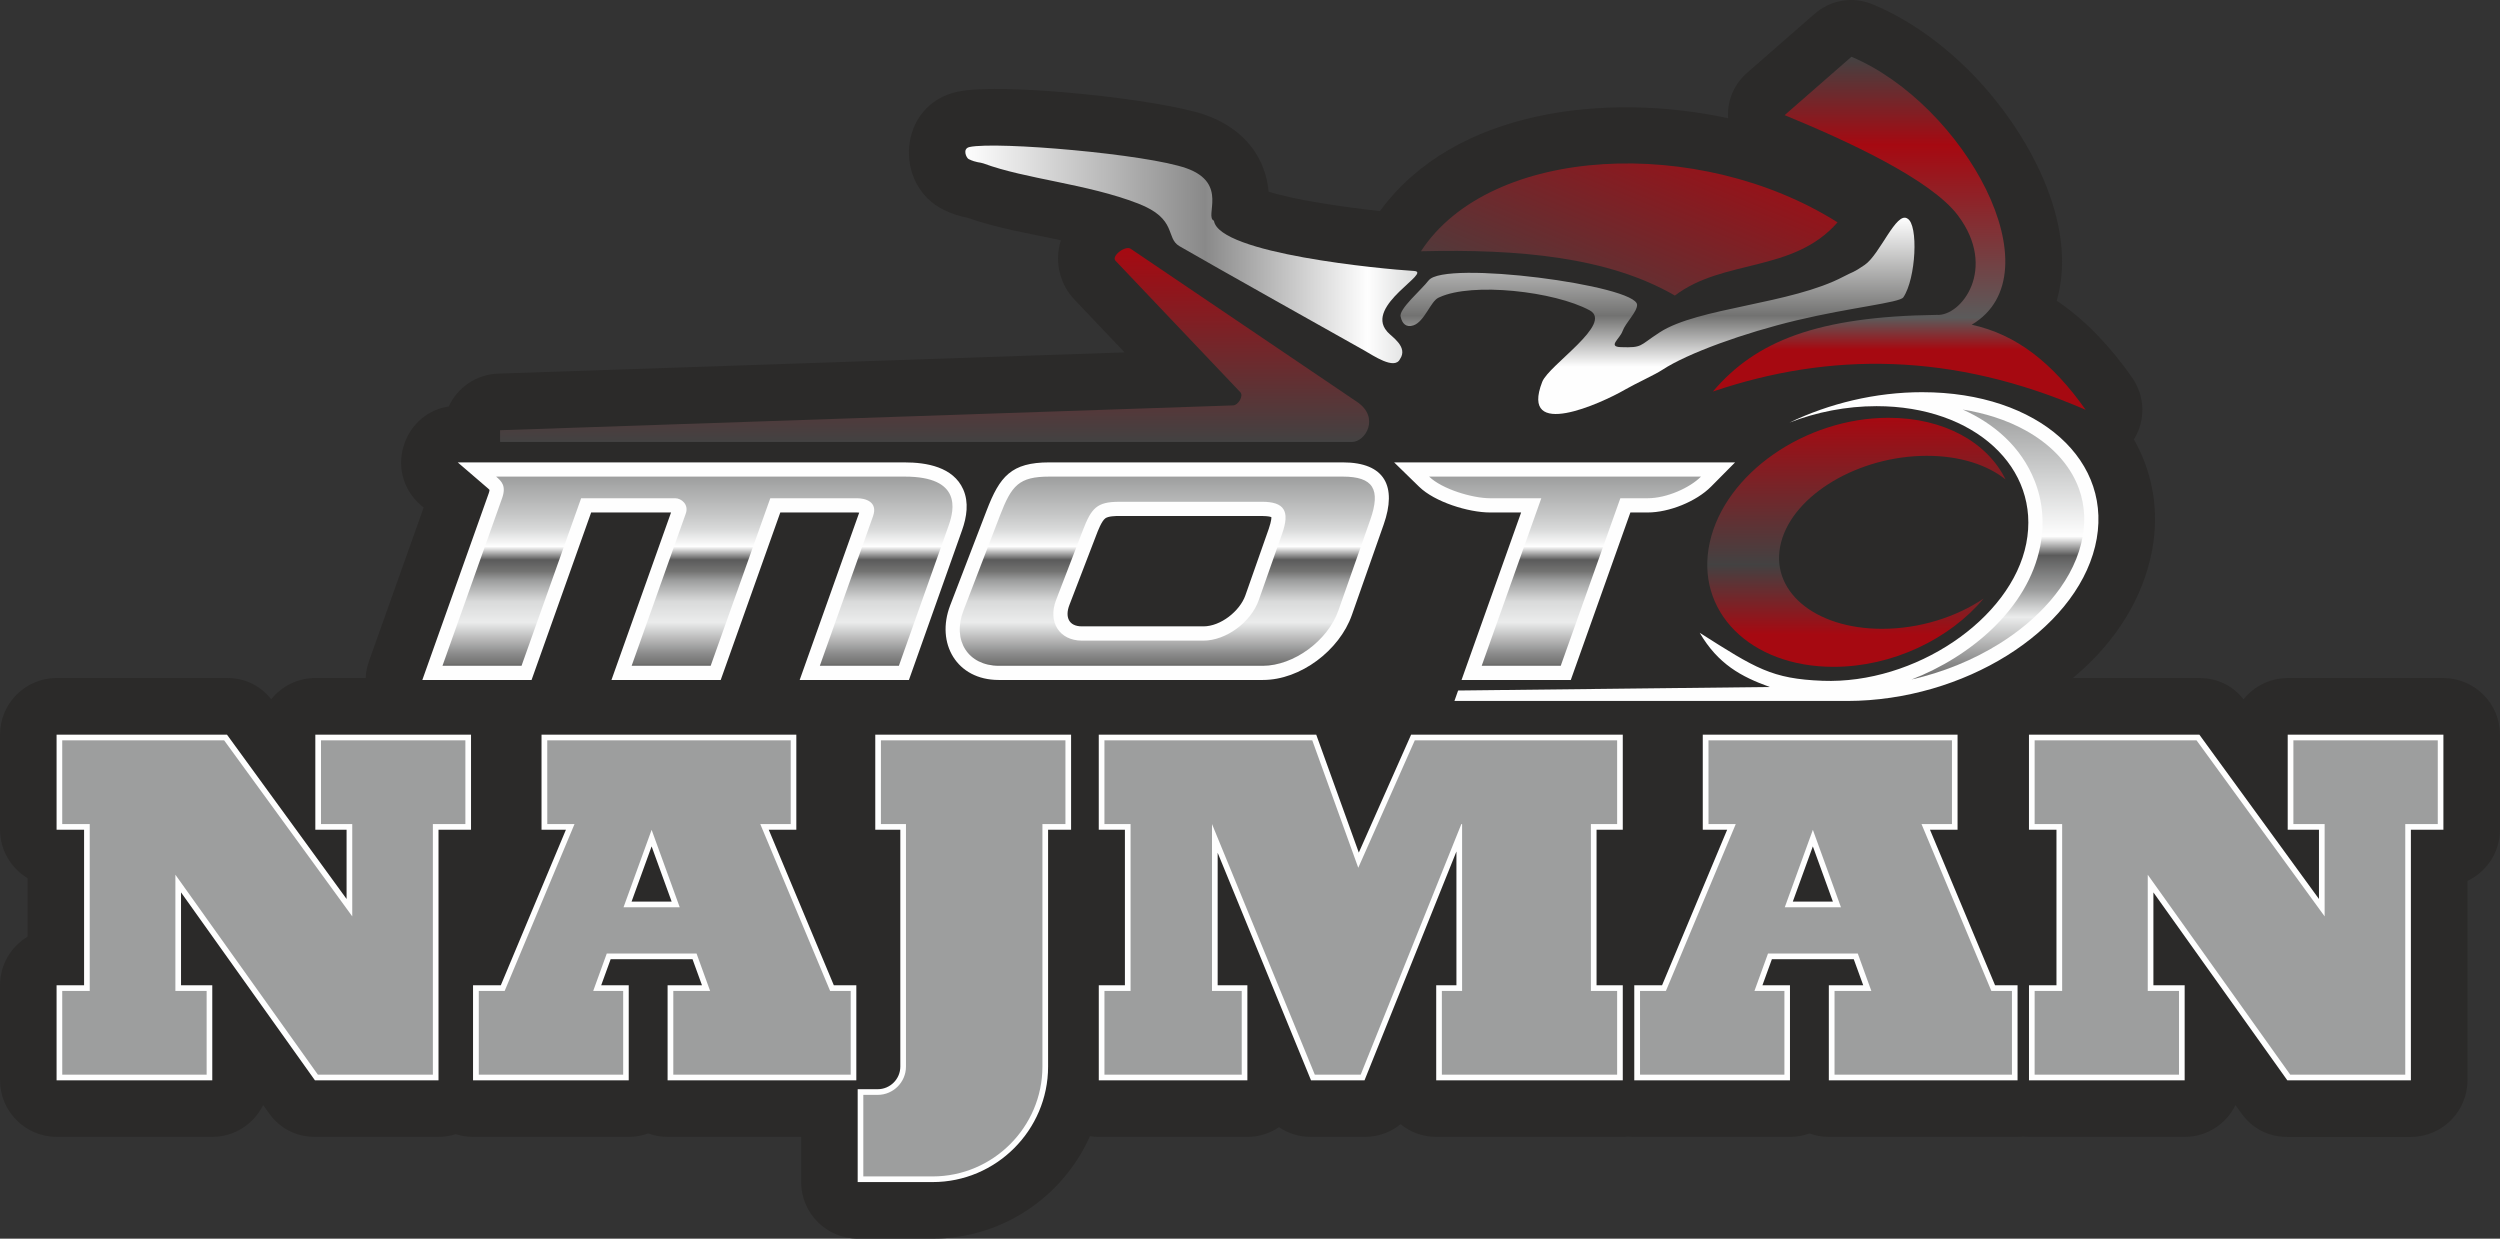
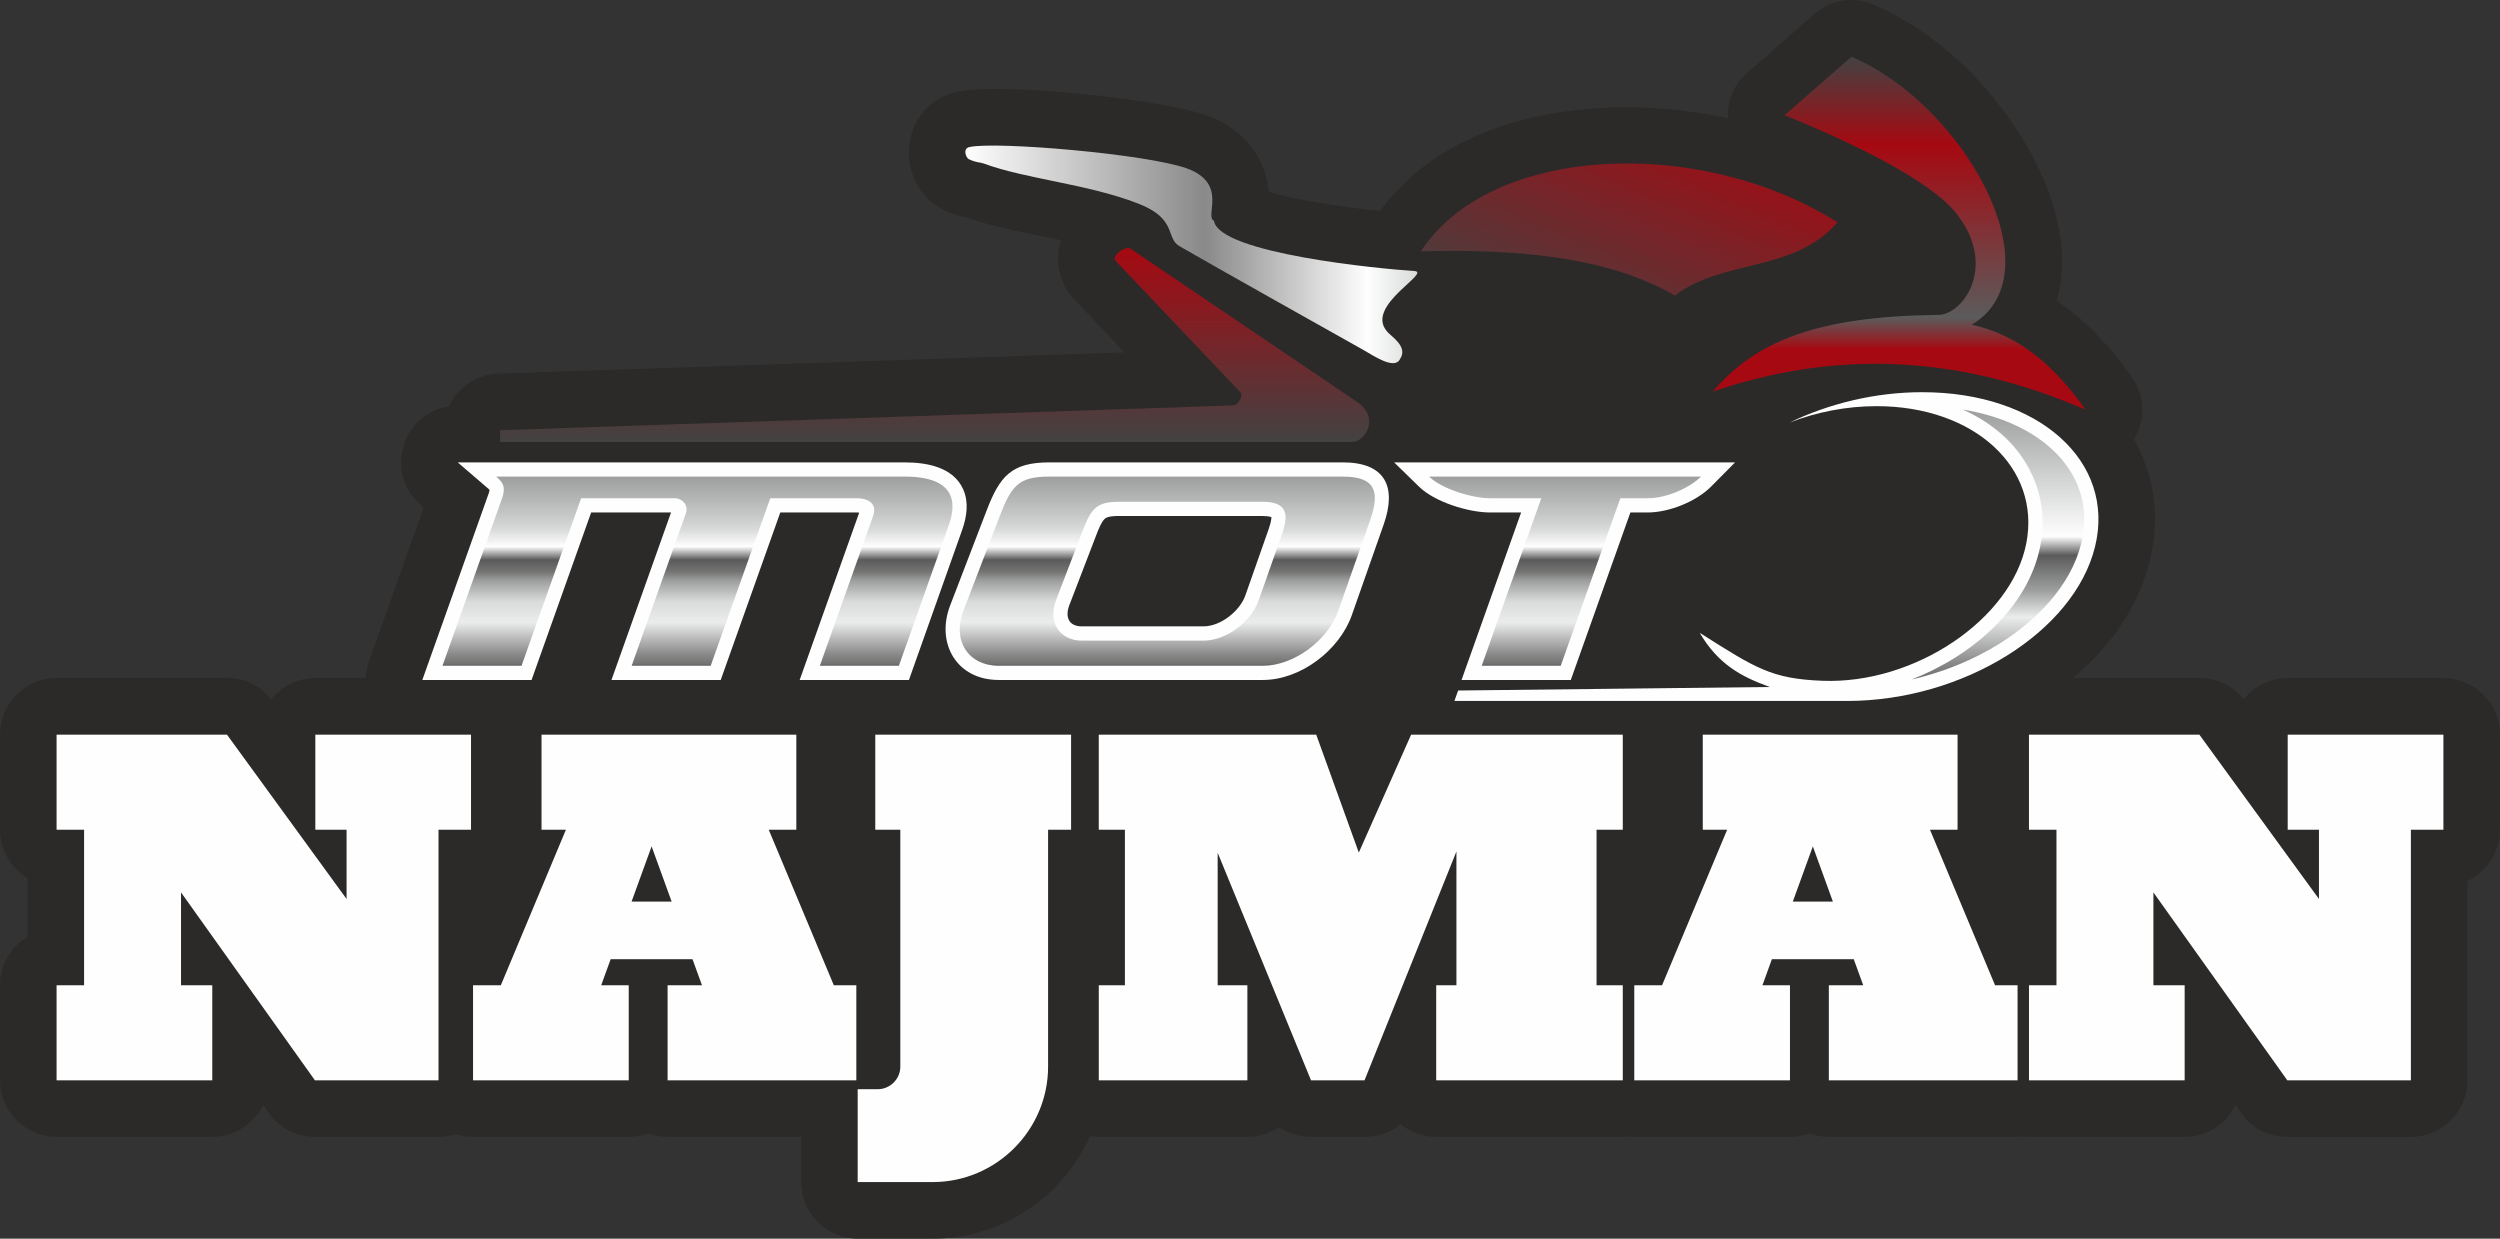
<svg xmlns="http://www.w3.org/2000/svg" xmlns:ns1="http://sodipodi.sourceforge.net/DTD/sodipodi-0.dtd" xmlns:ns2="http://www.inkscape.org/namespaces/inkscape" ns1:docname="SVG NAJMAN.svg" ns2:version="1.0 (4035a4fb49, 2020-05-01)" version="1.1" ns2:label="Pozadí" id="svg2" height="77.576" width="156.573">
  <rect width="100%" height="100%" fill="#333333" stroke="none" />
  <defs id="defs3">
    <linearGradient x1="0" y1="0" x2="1" y2="0" gradientUnits="userSpaceOnUse" gradientTransform="matrix(0,-9.837,25.753,0,352.723,406.592)" spreadMethod="pad" id="linearGradient4076">
      <stop style="stop-opacity:1;stop-color:#fefefe" offset="0" id="stop4078" />
      <stop style="stop-opacity:1;stop-color:#727271" offset="0.5" id="stop4080" />
      <stop style="stop-opacity:1;stop-color:#727271" offset="0.5" id="stop4082" />
      <stop style="stop-opacity:1;stop-color:#fefefe" offset="0.76" id="stop4084" />
      <stop style="stop-opacity:1;stop-color:#fefefe" offset="1" id="stop4086" />
    </linearGradient>
    <linearGradient x1="0" y1="0" x2="1" y2="0" gradientUnits="userSpaceOnUse" gradientTransform="matrix(22.647,0,0,10.902,330.915,399.302)" spreadMethod="pad" id="linearGradient4052">
      <stop style="stop-opacity:1;stop-color:#fefefe" offset="0" id="stop4054" />
      <stop style="stop-opacity:1;stop-color:#898989" offset="0.53" id="stop4056" />
      <stop style="stop-opacity:1;stop-color:#898989" offset="0.53" id="stop4058" />
      <stop style="stop-opacity:1;stop-color:#fefefe" offset="0.89" id="stop4060" />
      <stop style="stop-opacity:1;stop-color:#d9dada" offset="1" id="stop4062" />
    </linearGradient>
    <linearGradient x1="0" y1="0" x2="1" y2="0" gradientUnits="userSpaceOnUse" gradientTransform="matrix(0,-9.715,43.545,0,307.606,405.069)" spreadMethod="pad" id="linearGradient4034">
      <stop style="stop-opacity:1;stop-color:#a60911" offset="0" id="stop4036" />
      <stop style="stop-opacity:1;stop-color:#434242" offset="1" id="stop4038" />
    </linearGradient>
    <linearGradient x1="0.14" y1="0" x2="0.86" y2="0" gradientUnits="userSpaceOnUse" gradientTransform="matrix(-7.721,-18.53,22.419,-9.341,356.832,419.934)" spreadMethod="pad" id="linearGradient4016">
      <stop style="stop-opacity:1;stop-color:#a60911" offset="0" id="stop4018" />
      <stop style="stop-opacity:1;stop-color:#434242" offset="1" id="stop4020" />
    </linearGradient>
    <linearGradient x1="0" y1="0" x2="1" y2="0" gradientUnits="userSpaceOnUse" gradientTransform="matrix(0,-17.69,18.676,0,368.372,414.654)" spreadMethod="pad" id="linearGradient3990">
      <stop style="stop-opacity:1;stop-color:#434242" offset="0" id="stop3992" />
      <stop style="stop-opacity:1;stop-color:#a60911" offset="0.25" id="stop3994" />
      <stop style="stop-opacity:1;stop-color:#5b5b5b" offset="0.74" id="stop3996" />
      <stop style="stop-opacity:1;stop-color:#5b5b5b" offset="0.74" id="stop3998" />
      <stop style="stop-opacity:1;stop-color:#a60911" offset="0.83" id="stop4000" />
      <stop style="stop-opacity:1;stop-color:#a60911" offset="1" id="stop4002" />
    </linearGradient>
    <linearGradient x1="0" y1="0" x2="1" y2="0" gradientUnits="userSpaceOnUse" gradientTransform="matrix(0,-13.525,8.652,0,378.326,396.979)" spreadMethod="pad" id="linearGradient3954">
      <stop style="stop-opacity:1;stop-color:#9d9e9e" offset="0" id="stop3956" />
      <stop style="stop-opacity:1;stop-color:#d9dada" offset="0.29" id="stop3958" />
      <stop style="stop-opacity:1;stop-color:#d9dada" offset="0.29" id="stop3960" />
      <stop style="stop-opacity:1;stop-color:#fefefe" offset="0.47" id="stop3962" />
      <stop style="stop-opacity:1;stop-color:#5b5b5b" offset="0.54" id="stop3964" />
      <stop style="stop-opacity:1;stop-color:#9d9e9e" offset="0.67" id="stop3966" />
      <stop style="stop-opacity:1;stop-color:#ebecec" offset="0.77" id="stop3968" />
      <stop style="stop-opacity:1;stop-color:#898989" offset="0.94" id="stop3970" />
      <stop style="stop-opacity:1;stop-color:#898989" offset="0.94" id="stop3972" />
      <stop style="stop-opacity:1;stop-color:#727271" offset="0.99" id="stop3974" />
      <stop style="stop-opacity:1;stop-color:#5b5b5b" offset="1" id="stop3976" />
    </linearGradient>
    <linearGradient x1="0" y1="0" x2="1" y2="0" gradientUnits="userSpaceOnUse" gradientTransform="matrix(0,-12.478,14.947,0,368.089,396.565)" spreadMethod="pad" id="linearGradient3928">
      <stop style="stop-opacity:1;stop-color:#a60911" offset="0" id="stop3930" />
      <stop style="stop-opacity:1;stop-color:#434242" offset="0.59" id="stop3932" />
      <stop style="stop-opacity:1;stop-color:#434242" offset="0.59" id="stop3934" />
      <stop style="stop-opacity:1;stop-color:#a60911" offset="0.87" id="stop3936" />
      <stop style="stop-opacity:1;stop-color:#a60911" offset="1" id="stop3938" />
    </linearGradient>
    <linearGradient x1="0" y1="0" x2="1" y2="0" gradientUnits="userSpaceOnUse" gradientTransform="matrix(0,-9.477,63.054,0,304.721,393.618)" spreadMethod="pad" id="linearGradient3888">
      <stop style="stop-opacity:1;stop-color:#9d9e9e" offset="0" id="stop3890" />
      <stop style="stop-opacity:1;stop-color:#c5c6c6" offset="0.2" id="stop3892" />
      <stop style="stop-opacity:1;stop-color:#c5c6c6" offset="0.2" id="stop3894" />
      <stop style="stop-opacity:1;stop-color:#d9dada" offset="0.28" id="stop3896" />
      <stop style="stop-opacity:1;stop-color:#fefefe" offset="0.37" id="stop3898" />
      <stop style="stop-opacity:1;stop-color:#5b5b5b" offset="0.44" id="stop3900" />
      <stop style="stop-opacity:1;stop-color:#727271" offset="0.5" id="stop3902" />
      <stop style="stop-opacity:1;stop-color:#9d9e9e" offset="0.55" id="stop3904" />
      <stop style="stop-opacity:1;stop-color:#d9dada" offset="0.66" id="stop3906" />
      <stop style="stop-opacity:1;stop-color:#ebecec" offset="0.77" id="stop3908" />
      <stop style="stop-opacity:1;stop-color:#898989" offset="0.94" id="stop3910" />
      <stop style="stop-opacity:1;stop-color:#727271" offset="0.99" id="stop3912" />
      <stop style="stop-opacity:1;stop-color:#5b5b5b" offset="1" id="stop3914" />
    </linearGradient>
    <linearGradient x1="0" y1="0" x2="1" y2="0" gradientUnits="userSpaceOnUse" gradientTransform="matrix(0,-9.837,25.753,0,147.523,408.392)" spreadMethod="pad" id="linearGradient3856">
      <stop style="stop-opacity:1;stop-color:#fefefe" offset="0" id="stop3858" />
      <stop style="stop-opacity:1;stop-color:#727271" offset="0.5" id="stop3860" />
      <stop style="stop-opacity:1;stop-color:#727271" offset="0.5" id="stop3862" />
      <stop style="stop-opacity:1;stop-color:#fefefe" offset="0.76" id="stop3864" />
      <stop style="stop-opacity:1;stop-color:#fefefe" offset="1" id="stop3866" />
    </linearGradient>
    <linearGradient x1="0" y1="0" x2="1" y2="0" gradientUnits="userSpaceOnUse" gradientTransform="matrix(22.647,0,0,10.902,125.715,401.102)" spreadMethod="pad" id="linearGradient3832">
      <stop style="stop-opacity:1;stop-color:#fefefe" offset="0" id="stop3834" />
      <stop style="stop-opacity:1;stop-color:#898989" offset="0.53" id="stop3836" />
      <stop style="stop-opacity:1;stop-color:#898989" offset="0.53" id="stop3838" />
      <stop style="stop-opacity:1;stop-color:#fefefe" offset="0.89" id="stop3840" />
      <stop style="stop-opacity:1;stop-color:#d9dada" offset="1" id="stop3842" />
    </linearGradient>
    <linearGradient x1="0" y1="0" x2="1" y2="0" gradientUnits="userSpaceOnUse" gradientTransform="matrix(0,-9.715,43.545,0,102.406,406.869)" spreadMethod="pad" id="linearGradient3814">
      <stop style="stop-opacity:1;stop-color:#a60911" offset="0" id="stop3816" />
      <stop style="stop-opacity:1;stop-color:#434242" offset="1" id="stop3818" />
    </linearGradient>
    <linearGradient x1="0.14" y1="0" x2="0.86" y2="0" gradientUnits="userSpaceOnUse" gradientTransform="matrix(-7.721,-18.53,22.419,-9.341,151.632,421.734)" spreadMethod="pad" id="linearGradient3796">
      <stop style="stop-opacity:1;stop-color:#a60911" offset="0" id="stop3798" />
      <stop style="stop-opacity:1;stop-color:#434242" offset="1" id="stop3800" />
    </linearGradient>
    <linearGradient x1="0" y1="0" x2="1" y2="0" gradientUnits="userSpaceOnUse" gradientTransform="matrix(0,-17.69,18.676,0,163.172,416.454)" spreadMethod="pad" id="linearGradient3770">
      <stop style="stop-opacity:1;stop-color:#434242" offset="0" id="stop3772" />
      <stop style="stop-opacity:1;stop-color:#a60911" offset="0.25" id="stop3774" />
      <stop style="stop-opacity:1;stop-color:#5b5b5b" offset="0.74" id="stop3776" />
      <stop style="stop-opacity:1;stop-color:#5b5b5b" offset="0.74" id="stop3778" />
      <stop style="stop-opacity:1;stop-color:#a60911" offset="0.83" id="stop3780" />
      <stop style="stop-opacity:1;stop-color:#a60911" offset="1" id="stop3782" />
    </linearGradient>
    <linearGradient x1="0" y1="0" x2="1" y2="0" gradientUnits="userSpaceOnUse" gradientTransform="matrix(0,-13.525,8.652,0,173.126,398.779)" spreadMethod="pad" id="linearGradient3734">
      <stop style="stop-opacity:1;stop-color:#9d9e9e" offset="0" id="stop3736" />
      <stop style="stop-opacity:1;stop-color:#d9dada" offset="0.29" id="stop3738" />
      <stop style="stop-opacity:1;stop-color:#d9dada" offset="0.29" id="stop3740" />
      <stop style="stop-opacity:1;stop-color:#fefefe" offset="0.47" id="stop3742" />
      <stop style="stop-opacity:1;stop-color:#5b5b5b" offset="0.54" id="stop3744" />
      <stop style="stop-opacity:1;stop-color:#9d9e9e" offset="0.67" id="stop3746" />
      <stop style="stop-opacity:1;stop-color:#ebecec" offset="0.77" id="stop3748" />
      <stop style="stop-opacity:1;stop-color:#898989" offset="0.94" id="stop3750" />
      <stop style="stop-opacity:1;stop-color:#898989" offset="0.94" id="stop3752" />
      <stop style="stop-opacity:1;stop-color:#727271" offset="0.99" id="stop3754" />
      <stop style="stop-opacity:1;stop-color:#5b5b5b" offset="1" id="stop3756" />
    </linearGradient>
    <linearGradient x1="0" y1="0" x2="1" y2="0" gradientUnits="userSpaceOnUse" gradientTransform="matrix(0,-12.478,14.947,0,162.889,398.365)" spreadMethod="pad" id="linearGradient3708">
      <stop style="stop-opacity:1;stop-color:#a60911" offset="0" id="stop3710" />
      <stop style="stop-opacity:1;stop-color:#434242" offset="0.59" id="stop3712" />
      <stop style="stop-opacity:1;stop-color:#434242" offset="0.59" id="stop3714" />
      <stop style="stop-opacity:1;stop-color:#a60911" offset="0.87" id="stop3716" />
      <stop style="stop-opacity:1;stop-color:#a60911" offset="1" id="stop3718" />
    </linearGradient>
    <linearGradient x1="0" y1="0" x2="1" y2="0" gradientUnits="userSpaceOnUse" gradientTransform="matrix(0,-9.477,63.054,0,99.52,395.418)" spreadMethod="pad" id="linearGradient3668">
      <stop style="stop-opacity:1;stop-color:#9d9e9e" offset="0" id="stop3670" />
      <stop style="stop-opacity:1;stop-color:#c5c6c6" offset="0.2" id="stop3672" />
      <stop style="stop-opacity:1;stop-color:#c5c6c6" offset="0.2" id="stop3674" />
      <stop style="stop-opacity:1;stop-color:#d9dada" offset="0.28" id="stop3676" />
      <stop style="stop-opacity:1;stop-color:#fefefe" offset="0.37" id="stop3678" />
      <stop style="stop-opacity:1;stop-color:#5b5b5b" offset="0.44" id="stop3680" />
      <stop style="stop-opacity:1;stop-color:#727271" offset="0.5" id="stop3682" />
      <stop style="stop-opacity:1;stop-color:#9d9e9e" offset="0.55" id="stop3684" />
      <stop style="stop-opacity:1;stop-color:#d9dada" offset="0.66" id="stop3686" />
      <stop style="stop-opacity:1;stop-color:#ebecec" offset="0.77" id="stop3688" />
      <stop style="stop-opacity:1;stop-color:#898989" offset="0.94" id="stop3690" />
      <stop style="stop-opacity:1;stop-color:#727271" offset="0.99" id="stop3692" />
      <stop style="stop-opacity:1;stop-color:#5b5b5b" offset="1" id="stop3694" />
    </linearGradient>
    <linearGradient x1="0" y1="0" x2="1" y2="0" gradientUnits="userSpaceOnUse" gradientTransform="matrix(0,-9.837,25.753,0,365.923,565.591)" spreadMethod="pad" id="linearGradient3636">
      <stop style="stop-opacity:1;stop-color:#fefefe" offset="0" id="stop3638" />
      <stop style="stop-opacity:1;stop-color:#727271" offset="0.5" id="stop3640" />
      <stop style="stop-opacity:1;stop-color:#727271" offset="0.5" id="stop3642" />
      <stop style="stop-opacity:1;stop-color:#fefefe" offset="0.76" id="stop3644" />
      <stop style="stop-opacity:1;stop-color:#fefefe" offset="1" id="stop3646" />
    </linearGradient>
    <linearGradient x1="0" y1="0" x2="1" y2="0" gradientUnits="userSpaceOnUse" gradientTransform="matrix(22.647,0,0,10.902,344.115,558.301)" spreadMethod="pad" id="linearGradient3612">
      <stop style="stop-opacity:1;stop-color:#fefefe" offset="0" id="stop3614" />
      <stop style="stop-opacity:1;stop-color:#898989" offset="0.53" id="stop3616" />
      <stop style="stop-opacity:1;stop-color:#898989" offset="0.53" id="stop3618" />
      <stop style="stop-opacity:1;stop-color:#fefefe" offset="0.89" id="stop3620" />
      <stop style="stop-opacity:1;stop-color:#d9dada" offset="1" id="stop3622" />
    </linearGradient>
    <linearGradient x1="0" y1="0" x2="1" y2="0" gradientUnits="userSpaceOnUse" gradientTransform="matrix(0,-9.716,43.545,0,320.806,564.069)" spreadMethod="pad" id="linearGradient3594">
      <stop style="stop-opacity:1;stop-color:#a60911" offset="0" id="stop3596" />
      <stop style="stop-opacity:1;stop-color:#434242" offset="1" id="stop3598" />
    </linearGradient>
    <linearGradient x1="0.14" y1="0" x2="0.86" y2="0" gradientUnits="userSpaceOnUse" gradientTransform="matrix(-7.721,-18.53,22.418,-9.341,370.032,578.934)" spreadMethod="pad" id="linearGradient3576">
      <stop style="stop-opacity:1;stop-color:#a60911" offset="0" id="stop3578" />
      <stop style="stop-opacity:1;stop-color:#434242" offset="1" id="stop3580" />
    </linearGradient>
    <linearGradient x1="0" y1="0" x2="1" y2="0" gradientUnits="userSpaceOnUse" gradientTransform="matrix(0,-17.69,18.676,0,381.572,573.653)" spreadMethod="pad" id="linearGradient3550">
      <stop style="stop-opacity:1;stop-color:#434242" offset="0" id="stop3552" />
      <stop style="stop-opacity:1;stop-color:#a60911" offset="0.25" id="stop3554" />
      <stop style="stop-opacity:1;stop-color:#5b5b5b" offset="0.74" id="stop3556" />
      <stop style="stop-opacity:1;stop-color:#5b5b5b" offset="0.74" id="stop3558" />
      <stop style="stop-opacity:1;stop-color:#a60911" offset="0.83" id="stop3560" />
      <stop style="stop-opacity:1;stop-color:#a60911" offset="1" id="stop3562" />
    </linearGradient>
    <linearGradient x1="0" y1="0" x2="1" y2="0" gradientUnits="userSpaceOnUse" gradientTransform="matrix(0,-13.525,8.652,0,391.526,555.978)" spreadMethod="pad" id="linearGradient3514">
      <stop style="stop-opacity:1;stop-color:#9d9e9e" offset="0" id="stop3516" />
      <stop style="stop-opacity:1;stop-color:#d9dada" offset="0.29" id="stop3518" />
      <stop style="stop-opacity:1;stop-color:#d9dada" offset="0.29" id="stop3520" />
      <stop style="stop-opacity:1;stop-color:#fefefe" offset="0.47" id="stop3522" />
      <stop style="stop-opacity:1;stop-color:#5b5b5b" offset="0.54" id="stop3524" />
      <stop style="stop-opacity:1;stop-color:#9d9e9e" offset="0.67" id="stop3526" />
      <stop style="stop-opacity:1;stop-color:#ebecec" offset="0.77" id="stop3528" />
      <stop style="stop-opacity:1;stop-color:#898989" offset="0.94" id="stop3530" />
      <stop style="stop-opacity:1;stop-color:#898989" offset="0.94" id="stop3532" />
      <stop style="stop-opacity:1;stop-color:#727271" offset="0.99" id="stop3534" />
      <stop style="stop-opacity:1;stop-color:#5b5b5b" offset="1" id="stop3536" />
    </linearGradient>
    <linearGradient x1="0" y1="0" x2="1" y2="0" gradientUnits="userSpaceOnUse" gradientTransform="matrix(0,-12.478,14.947,0,381.289,555.564)" spreadMethod="pad" id="linearGradient3488">
      <stop style="stop-opacity:1;stop-color:#a60911" offset="0" id="stop3490" />
      <stop style="stop-opacity:1;stop-color:#434242" offset="0.59" id="stop3492" />
      <stop style="stop-opacity:1;stop-color:#434242" offset="0.59" id="stop3494" />
      <stop style="stop-opacity:1;stop-color:#a60911" offset="0.87" id="stop3496" />
      <stop style="stop-opacity:1;stop-color:#a60911" offset="1" id="stop3498" />
    </linearGradient>
    <linearGradient x1="0" y1="0" x2="1" y2="0" gradientUnits="userSpaceOnUse" gradientTransform="matrix(0,-9.477,63.054,0,317.921,552.617)" spreadMethod="pad" id="linearGradient3448">
      <stop style="stop-opacity:1;stop-color:#9d9e9e" offset="0" id="stop3450" />
      <stop style="stop-opacity:1;stop-color:#c5c6c6" offset="0.2" id="stop3452" />
      <stop style="stop-opacity:1;stop-color:#c5c6c6" offset="0.2" id="stop3454" />
      <stop style="stop-opacity:1;stop-color:#d9dada" offset="0.28" id="stop3456" />
      <stop style="stop-opacity:1;stop-color:#fefefe" offset="0.37" id="stop3458" />
      <stop style="stop-opacity:1;stop-color:#5b5b5b" offset="0.44" id="stop3460" />
      <stop style="stop-opacity:1;stop-color:#727271" offset="0.5" id="stop3462" />
      <stop style="stop-opacity:1;stop-color:#9d9e9e" offset="0.55" id="stop3464" />
      <stop style="stop-opacity:1;stop-color:#d9dada" offset="0.66" id="stop3466" />
      <stop style="stop-opacity:1;stop-color:#ebecec" offset="0.77" id="stop3468" />
      <stop style="stop-opacity:1;stop-color:#898989" offset="0.94" id="stop3470" />
      <stop style="stop-opacity:1;stop-color:#727271" offset="0.99" id="stop3472" />
      <stop style="stop-opacity:1;stop-color:#5b5b5b" offset="1" id="stop3474" />
    </linearGradient>
    <linearGradient x1="0" y1="0" x2="1" y2="0" gradientUnits="userSpaceOnUse" gradientTransform="matrix(0,-9.837,25.753,0,365.923,565.591)" spreadMethod="pad" id="linearGradient3418">
      <stop style="stop-opacity:1;stop-color:#fefefe" offset="0" id="stop3420" />
      <stop style="stop-opacity:1;stop-color:#727271" offset="0.5" id="stop3422" />
      <stop style="stop-opacity:1;stop-color:#727271" offset="0.5" id="stop3424" />
      <stop style="stop-opacity:1;stop-color:#fefefe" offset="0.76" id="stop3426" />
      <stop style="stop-opacity:1;stop-color:#fefefe" offset="1" id="stop3428" />
    </linearGradient>
    <linearGradient x1="0" y1="0" x2="1" y2="0" gradientUnits="userSpaceOnUse" gradientTransform="matrix(22.647,0,0,10.902,344.115,558.301)" spreadMethod="pad" id="linearGradient3394">
      <stop style="stop-opacity:1;stop-color:#fefefe" offset="0" id="stop3396" />
      <stop style="stop-opacity:1;stop-color:#898989" offset="0.53" id="stop3398" />
      <stop style="stop-opacity:1;stop-color:#898989" offset="0.53" id="stop3400" />
      <stop style="stop-opacity:1;stop-color:#fefefe" offset="0.89" id="stop3402" />
      <stop style="stop-opacity:1;stop-color:#d9dada" offset="1" id="stop3404" />
    </linearGradient>
    <linearGradient x1="0" y1="0" x2="1" y2="0" gradientUnits="userSpaceOnUse" gradientTransform="matrix(0,-9.716,43.545,0,320.806,564.069)" spreadMethod="pad" id="linearGradient3376">
      <stop style="stop-opacity:1;stop-color:#a60911" offset="0" id="stop3378" />
      <stop style="stop-opacity:1;stop-color:#434242" offset="1" id="stop3380" />
    </linearGradient>
    <linearGradient x1="0.14" y1="0" x2="0.86" y2="0" gradientUnits="userSpaceOnUse" gradientTransform="matrix(-7.721,-18.53,22.418,-9.341,370.032,578.934)" spreadMethod="pad" id="linearGradient3358">
      <stop style="stop-opacity:1;stop-color:#a60911" offset="0" id="stop3360" />
      <stop style="stop-opacity:1;stop-color:#434242" offset="1" id="stop3362" />
    </linearGradient>
    <linearGradient x1="0" y1="0" x2="1" y2="0" gradientUnits="userSpaceOnUse" gradientTransform="matrix(0,-17.69,18.676,0,381.572,573.653)" spreadMethod="pad" id="linearGradient3332">
      <stop style="stop-opacity:1;stop-color:#434242" offset="0" id="stop3334" />
      <stop style="stop-opacity:1;stop-color:#a60911" offset="0.25" id="stop3336" />
      <stop style="stop-opacity:1;stop-color:#5b5b5b" offset="0.74" id="stop3338" />
      <stop style="stop-opacity:1;stop-color:#5b5b5b" offset="0.74" id="stop3340" />
      <stop style="stop-opacity:1;stop-color:#a60911" offset="0.83" id="stop3342" />
      <stop style="stop-opacity:1;stop-color:#a60911" offset="1" id="stop3344" />
    </linearGradient>
    <linearGradient x1="0" y1="0" x2="1" y2="0" gradientUnits="userSpaceOnUse" gradientTransform="matrix(0,-13.525,8.652,0,391.526,555.978)" spreadMethod="pad" id="linearGradient3296">
      <stop style="stop-opacity:1;stop-color:#9d9e9e" offset="0" id="stop3298" />
      <stop style="stop-opacity:1;stop-color:#d9dada" offset="0.29" id="stop3300" />
      <stop style="stop-opacity:1;stop-color:#d9dada" offset="0.29" id="stop3302" />
      <stop style="stop-opacity:1;stop-color:#fefefe" offset="0.47" id="stop3304" />
      <stop style="stop-opacity:1;stop-color:#5b5b5b" offset="0.54" id="stop3306" />
      <stop style="stop-opacity:1;stop-color:#9d9e9e" offset="0.67" id="stop3308" />
      <stop style="stop-opacity:1;stop-color:#ebecec" offset="0.77" id="stop3310" />
      <stop style="stop-opacity:1;stop-color:#898989" offset="0.94" id="stop3312" />
      <stop style="stop-opacity:1;stop-color:#898989" offset="0.94" id="stop3314" />
      <stop style="stop-opacity:1;stop-color:#727271" offset="0.99" id="stop3316" />
      <stop style="stop-opacity:1;stop-color:#5b5b5b" offset="1" id="stop3318" />
    </linearGradient>
    <linearGradient x1="0" y1="0" x2="1" y2="0" gradientUnits="userSpaceOnUse" gradientTransform="matrix(0,-12.478,14.947,0,381.289,555.564)" spreadMethod="pad" id="linearGradient3270">
      <stop style="stop-opacity:1;stop-color:#a60911" offset="0" id="stop3272" />
      <stop style="stop-opacity:1;stop-color:#434242" offset="0.59" id="stop3274" />
      <stop style="stop-opacity:1;stop-color:#434242" offset="0.59" id="stop3276" />
      <stop style="stop-opacity:1;stop-color:#a60911" offset="0.87" id="stop3278" />
      <stop style="stop-opacity:1;stop-color:#a60911" offset="1" id="stop3280" />
    </linearGradient>
    <linearGradient x1="0" y1="0" x2="1" y2="0" gradientUnits="userSpaceOnUse" gradientTransform="matrix(0,-9.477,63.054,0,317.921,552.617)" spreadMethod="pad" id="linearGradient3230">
      <stop style="stop-opacity:1;stop-color:#9d9e9e" offset="0" id="stop3232" />
      <stop style="stop-opacity:1;stop-color:#c5c6c6" offset="0.2" id="stop3234" />
      <stop style="stop-opacity:1;stop-color:#c5c6c6" offset="0.2" id="stop3236" />
      <stop style="stop-opacity:1;stop-color:#d9dada" offset="0.28" id="stop3238" />
      <stop style="stop-opacity:1;stop-color:#fefefe" offset="0.37" id="stop3240" />
      <stop style="stop-opacity:1;stop-color:#5b5b5b" offset="0.44" id="stop3242" />
      <stop style="stop-opacity:1;stop-color:#727271" offset="0.5" id="stop3244" />
      <stop style="stop-opacity:1;stop-color:#9d9e9e" offset="0.55" id="stop3246" />
      <stop style="stop-opacity:1;stop-color:#d9dada" offset="0.66" id="stop3248" />
      <stop style="stop-opacity:1;stop-color:#ebecec" offset="0.77" id="stop3250" />
      <stop style="stop-opacity:1;stop-color:#898989" offset="0.94" id="stop3252" />
      <stop style="stop-opacity:1;stop-color:#727271" offset="0.99" id="stop3254" />
      <stop style="stop-opacity:1;stop-color:#5b5b5b" offset="1" id="stop3256" />
    </linearGradient>
    <linearGradient x1="0" y1="0" x2="1" y2="0" gradientUnits="userSpaceOnUse" gradientTransform="matrix(0,-9.837,25.753,0,149.323,564.991)" spreadMethod="pad" id="linearGradient3198">
      <stop style="stop-opacity:1;stop-color:#fefefe" offset="0" id="stop3200" />
      <stop style="stop-opacity:1;stop-color:#727271" offset="0.5" id="stop3202" />
      <stop style="stop-opacity:1;stop-color:#727271" offset="0.5" id="stop3204" />
      <stop style="stop-opacity:1;stop-color:#fefefe" offset="0.76" id="stop3206" />
      <stop style="stop-opacity:1;stop-color:#fefefe" offset="1" id="stop3208" />
    </linearGradient>
    <linearGradient x1="0" y1="0" x2="1" y2="0" gradientUnits="userSpaceOnUse" gradientTransform="matrix(22.647,0,0,10.902,127.515,557.702)" spreadMethod="pad" id="linearGradient3174">
      <stop style="stop-opacity:1;stop-color:#fefefe" offset="0" id="stop3176" />
      <stop style="stop-opacity:1;stop-color:#898989" offset="0.53" id="stop3178" />
      <stop style="stop-opacity:1;stop-color:#898989" offset="0.53" id="stop3180" />
      <stop style="stop-opacity:1;stop-color:#fefefe" offset="0.89" id="stop3182" />
      <stop style="stop-opacity:1;stop-color:#d9dada" offset="1" id="stop3184" />
    </linearGradient>
    <linearGradient x1="0" y1="0" x2="1" y2="0" gradientUnits="userSpaceOnUse" gradientTransform="matrix(0,-9.716,43.545,0,104.206,563.469)" spreadMethod="pad" id="linearGradient3156">
      <stop style="stop-opacity:1;stop-color:#a60911" offset="0" id="stop3158" />
      <stop style="stop-opacity:1;stop-color:#434242" offset="1" id="stop3160" />
    </linearGradient>
    <linearGradient x1="0.14" y1="0" x2="0.86" y2="0" gradientUnits="userSpaceOnUse" gradientTransform="matrix(-7.721,-18.53,22.418,-9.341,153.432,578.334)" spreadMethod="pad" id="linearGradient3138">
      <stop style="stop-opacity:1;stop-color:#a60911" offset="0" id="stop3140" />
      <stop style="stop-opacity:1;stop-color:#434242" offset="1" id="stop3142" />
    </linearGradient>
    <linearGradient x1="0" y1="0" x2="1" y2="0" gradientUnits="userSpaceOnUse" gradientTransform="matrix(0,-17.69,18.676,0,164.972,573.053)" spreadMethod="pad" id="linearGradient3112">
      <stop style="stop-opacity:1;stop-color:#434242" offset="0" id="stop3114" />
      <stop style="stop-opacity:1;stop-color:#a60911" offset="0.25" id="stop3116" />
      <stop style="stop-opacity:1;stop-color:#5b5b5b" offset="0.74" id="stop3118" />
      <stop style="stop-opacity:1;stop-color:#5b5b5b" offset="0.74" id="stop3120" />
      <stop style="stop-opacity:1;stop-color:#a60911" offset="0.83" id="stop3122" />
      <stop style="stop-opacity:1;stop-color:#a60911" offset="1" id="stop3124" />
    </linearGradient>
    <linearGradient x1="0" y1="0" x2="1" y2="0" gradientUnits="userSpaceOnUse" gradientTransform="matrix(0,-13.525,8.652,0,174.926,555.379)" spreadMethod="pad" id="linearGradient3076">
      <stop style="stop-opacity:1;stop-color:#9d9e9e" offset="0" id="stop3078" />
      <stop style="stop-opacity:1;stop-color:#d9dada" offset="0.29" id="stop3080" />
      <stop style="stop-opacity:1;stop-color:#d9dada" offset="0.29" id="stop3082" />
      <stop style="stop-opacity:1;stop-color:#fefefe" offset="0.47" id="stop3084" />
      <stop style="stop-opacity:1;stop-color:#5b5b5b" offset="0.54" id="stop3086" />
      <stop style="stop-opacity:1;stop-color:#9d9e9e" offset="0.67" id="stop3088" />
      <stop style="stop-opacity:1;stop-color:#ebecec" offset="0.77" id="stop3090" />
      <stop style="stop-opacity:1;stop-color:#898989" offset="0.94" id="stop3092" />
      <stop style="stop-opacity:1;stop-color:#898989" offset="0.94" id="stop3094" />
      <stop style="stop-opacity:1;stop-color:#727271" offset="0.99" id="stop3096" />
      <stop style="stop-opacity:1;stop-color:#5b5b5b" offset="1" id="stop3098" />
    </linearGradient>
    <linearGradient x1="0" y1="0" x2="1" y2="0" gradientUnits="userSpaceOnUse" gradientTransform="matrix(0,-12.478,14.947,0,164.689,554.964)" spreadMethod="pad" id="linearGradient3050">
      <stop style="stop-opacity:1;stop-color:#a60911" offset="0" id="stop3052" />
      <stop style="stop-opacity:1;stop-color:#434242" offset="0.59" id="stop3054" />
      <stop style="stop-opacity:1;stop-color:#434242" offset="0.59" id="stop3056" />
      <stop style="stop-opacity:1;stop-color:#a60911" offset="0.87" id="stop3058" />
      <stop style="stop-opacity:1;stop-color:#a60911" offset="1" id="stop3060" />
    </linearGradient>
    <linearGradient x1="0" y1="0" x2="1" y2="0" gradientUnits="userSpaceOnUse" gradientTransform="matrix(0,-9.477,63.054,0,101.32,552.017)" spreadMethod="pad" id="linearGradient3010">
      <stop style="stop-opacity:1;stop-color:#9d9e9e" offset="0" id="stop3012" />
      <stop style="stop-opacity:1;stop-color:#c5c6c6" offset="0.2" id="stop3014" />
      <stop style="stop-opacity:1;stop-color:#c5c6c6" offset="0.2" id="stop3016" />
      <stop style="stop-opacity:1;stop-color:#d9dada" offset="0.28" id="stop3018" />
      <stop style="stop-opacity:1;stop-color:#fefefe" offset="0.37" id="stop3020" />
      <stop style="stop-opacity:1;stop-color:#5b5b5b" offset="0.44" id="stop3022" />
      <stop style="stop-opacity:1;stop-color:#727271" offset="0.5" id="stop3024" />
      <stop style="stop-opacity:1;stop-color:#9d9e9e" offset="0.55" id="stop3026" />
      <stop style="stop-opacity:1;stop-color:#d9dada" offset="0.66" id="stop3028" />
      <stop style="stop-opacity:1;stop-color:#ebecec" offset="0.77" id="stop3030" />
      <stop style="stop-opacity:1;stop-color:#898989" offset="0.94" id="stop3032" />
      <stop style="stop-opacity:1;stop-color:#727271" offset="0.99" id="stop3034" />
      <stop style="stop-opacity:1;stop-color:#5b5b5b" offset="1" id="stop3036" />
    </linearGradient>
  </defs>
  <ns1:namedview fit-margin-bottom="0" fit-margin-right="0" fit-margin-left="0" fit-margin-top="0" ns2:document-rotation="0" ns2:window-maximized="1" ns2:window-y="-8" ns2:window-x="-8" ns2:window-height="1017" ns2:window-width="1920" showgrid="false" ns2:current-layer="g2992" ns2:document-units="px" ns2:cy="75.250862" ns2:cx="-50.910185" ns2:zoom="1.0396203" ns2:pageshadow="2" ns2:pageopacity="0.0" borderopacity="1.0" bordercolor="#666666" pagecolor="#ffffff" id="base" />
  <g transform="translate(-299.591,-429.306)" id="layer1" ns2:groupmode="layer" ns2:label="Vrstva 1">
    <g id="g2992" ns2:label="Moto Najman OK (3)" transform="matrix(1.25,0,0,-1.25,-1298.313,853.352)">
      <path ns2:connector-curvature="0" d="m 1331.478,327.199 c -1.57,0.337 -3.172,0.594 -4.682,1.127 -0.416,0.083 -0.776,0.197 -1.173,0.389 -2.555,1.233 -2.329,5.288 0.687,5.929 2.234,0.475 10.245,-0.388 12.432,-1.175 1.409,-0.507 2.537,-1.481 2.973,-2.948 0.097,-0.324 0.146,-0.608 0.167,-0.884 1.31,-0.423 3.764,-0.776 5.581,-0.977 3.743,5.132 11.406,5.955 17.444,4.655 -0.055,0.88 0.285,1.692 0.967,2.288 l 3.348,2.925 c 0.836,0.73 1.942,0.908 2.965,0.478 1.906,-0.803 3.635,-2.1 5.063,-3.586 2.608,-2.714 5.253,-7.335 4.123,-11.251 1.465,-0.987 2.695,-2.313 3.765,-3.832 0.668,-0.948 0.697,-2.152 0.102,-3.112 0.223,-0.395 0.416,-0.814 0.578,-1.258 0.563,-1.549 0.619,-3.191 0.229,-4.787 -0.582,-2.379 -2.002,-4.364 -3.87,-5.916 h 6.342 c 0.893,0 1.667,-0.373 2.214,-1.065 0.52,0.648 1.319,1.065 2.212,1.065 h 7.801 c 1.561,0 2.835,-1.273 2.835,-2.835 v -4.763 c 0,-1.131 -0.668,-2.11 -1.629,-2.564 v -9.993 c 0,-1.561 -1.273,-2.835 -2.835,-2.835 h -6.191 c -0.946,0 -1.76,0.419 -2.308,1.19 l -0.288,0.405 c -0.462,-0.943 -1.431,-1.594 -2.548,-1.594 h -7.8 c -0.096,0 -0.191,0.005 -0.285,0.014 -0.094,-0.009 -0.189,-0.014 -0.285,-0.014 h -9.456 c -0.342,0 -0.669,0.061 -0.973,0.173 -0.304,-0.112 -0.632,-0.173 -0.973,-0.173 h -7.801 c -0.098,0 -0.194,0.005 -0.289,0.015 -0.095,-0.01 -0.192,-0.015 -0.289,-0.015 h -9.348 c -0.676,0 -1.298,0.239 -1.786,0.637 -0.492,-0.407 -1.119,-0.637 -1.805,-0.637 h -2.68 c -0.596,0 -1.148,0.173 -1.605,0.486 -0.453,-0.306 -0.998,-0.486 -1.584,-0.486 h -7.445 c -0.151,0 -0.299,0.012 -0.444,0.035 -1.343,-3.018 -4.373,-5.132 -7.88,-5.132 h -3.756 c -1.561,0 -2.835,1.273 -2.835,2.835 v 2.263 h -6.688 c -0.342,0 -0.669,0.061 -0.973,0.173 -0.304,-0.112 -0.631,-0.173 -0.973,-0.173 h -7.801 c -0.302,0 -0.593,0.048 -0.866,0.136 -0.273,-0.088 -0.564,-0.136 -0.866,-0.136 h -6.191 c -0.946,0 -1.759,0.419 -2.308,1.19 l -0.288,0.405 c -0.462,-0.943 -1.431,-1.594 -2.548,-1.594 h -7.801 c -1.561,0 -2.835,1.273 -2.835,2.835 v 4.763 c 0,1.029 0.553,1.934 1.378,2.43 v 2.934 c -0.825,0.497 -1.378,1.401 -1.378,2.43 v 4.763 c 0,1.561 1.273,2.835 2.835,2.835 h 8.538 c 0.893,0 1.667,-0.373 2.214,-1.065 0.52,0.648 1.319,1.065 2.212,1.065 h 2.521 c 0.012,0.283 0.069,0.57 0.17,0.854 l 2.735,7.686 -0.137,0.117 c -0.916,0.788 -1.229,2.002 -0.809,3.135 0.366,0.988 1.196,1.659 2.203,1.814 0.436,0.943 1.375,1.607 2.478,1.645 l 31.385,1.063 -2.511,2.644 c -0.34,0.358 -0.586,0.793 -0.716,1.27 -0.161,0.591 -0.135,1.173 0.037,1.708" style="fill:#2b2a29;fill-opacity:1;fill-rule:evenodd;stroke:none" id="path3870" />
      <path ns2:connector-curvature="0" d="m 1282.536,289.871 v 7.794 h -1.378 v 4.763 h 8.538 l 5.992,-8.233 v 3.47 h -1.566 v 4.763 h 7.801 v -4.763 h -1.629 v -12.557 h -6.191 l -6.71,9.417 v -4.654 h 1.566 v -4.763 h -7.801 v 4.763 z m 48.3,7.794 v -11.87 c 0,-3.182 -2.603,-5.784 -5.784,-5.784 h -3.756 v 4.653 h 1.005 c 0.621,0 1.131,0.509 1.131,1.131 v 11.87 h -1.255 v 4.763 h 9.811 v -4.763 z m 3.849,-7.794 v 7.794 h -1.31 v 4.763 h 10.896 l 2.133,-5.909 2.621,5.909 h 10.605 v -4.763 h -1.314 v -7.794 h 1.314 v -4.763 h -9.348 v 4.763 h 1.013 v 6.703 l -4.605,-11.466 h -2.68 l -4.678,11.403 v -6.64 h 1.489 v -4.763 h -7.445 v 4.763 z m -17.846,7.794 3.262,-7.794 h 1.127 v -4.763 h -9.456 v 4.763 h 1.723 l -0.474,1.306 h -4.102 l -0.474,-1.306 h 1.38 v -4.763 h -7.801 v 4.763 h 1.392 l 3.262,7.794 h -1.222 v 4.763 h 12.766 v -4.763 z m 58.182,0 3.262,-7.794 h 1.127 v -4.763 h -9.456 v 4.763 h 1.723 l -0.474,1.306 h -4.102 l -0.474,-1.306 h 1.38 v -4.763 h -7.801 v 4.763 h 1.392 l 3.262,7.794 h -1.222 v 4.763 h 12.766 v -4.763 z m 6.338,-7.794 v 7.794 h -1.378 v 4.763 h 8.538 l 5.992,-8.233 v 3.47 h -1.566 v 4.763 h 7.801 v -4.763 h -1.629 v -12.557 h -6.191 l -6.71,9.416 v -4.653 h 1.566 v -4.763 h -7.8 v 4.763 z m -69.384,4.192 -1.004,2.767 -1.004,-2.767 z m 58.182,0 -1.004,2.767 -1.004,-2.767 z" style="fill:#fefefe;fill-opacity:1;fill-rule:evenodd;stroke:none" id="path3872" />
-       <path ns2:connector-curvature="0" d="m 1281.441,289.588 h 1.378 v 8.361 h -1.378 v 4.196 h 8.111 l 6.42,-8.821 v 4.625 h -1.566 v 4.196 h 7.234 v -4.196 h -1.629 v -10.616 -1.941 h -4.039 -1.722 l -7.14,10.019 v -5.823 h 1.566 v -4.196 h -7.234 z m 41.02,12.557 h 9.244 v -4.196 h -1.153 v -12.154 c 0,-3.025 -2.475,-5.501 -5.501,-5.501 h -3.473 v 4.086 h 0.722 c 0.778,0 1.415,0.636 1.415,1.415 v 12.154 h -1.255 z m 11.198,-12.557 h 1.31 v 8.361 h -1.31 v 4.196 h 10.413 l 2.305,-6.386 2.833,6.386 h 10.137 v -4.196 h -1.314 v -8.361 h 1.314 v -4.196 h -8.781 v 4.196 h 1.013 v 8.361 h -0.037 l -5.043,-12.557 h -2.299 l -5.151,12.557 v -8.361 h 1.489 v -4.196 h -6.878 v 4.196 z m -27.917,12.557 h 12.199 v -4.196 h -1.526 l 3.5,-8.361 h 1.032 v -4.196 h -8.889 v 4.196 h 1.844 l -0.679,1.873 h -4.499 l -0.679,-1.873 h 1.501 v -4.196 h -7.234 v 4.196 h 1.297 l 3.5,8.361 h -1.365 z m 6.638,-8.366 -1.408,3.881 -1.408,-3.881 z m 51.544,8.366 h 12.199 v -4.196 h -1.526 l 3.5,-8.361 h 1.032 v -4.196 h -8.889 v 4.196 h 1.844 l -0.679,1.873 h -4.499 l -0.679,-1.873 h 1.501 v -4.196 h -7.234 v 4.196 h 1.297 l 3.5,8.361 h -1.365 z m 6.638,-8.366 -1.408,3.881 -1.408,-3.881 z m 9.704,-4.192 h 1.378 v 8.361 h -1.378 v 4.196 h 8.111 l 6.419,-8.821 v 4.625 h -1.566 v 4.196 h 7.234 v -4.196 h -1.629 v -10.616 -1.941 h -4.04 -1.722 l -7.14,10.019 v -5.823 h 1.565 v -4.196 h -7.233 z" style="fill:#9d9e9e;fill-opacity:1;fill-rule:evenodd;stroke:none" id="path3874" />
      <path ns2:connector-curvature="0" d="m 1321.373,313.552 c -0.044,0.006 -0.088,0.008 -0.115,0.008 h -3.839 l -2.986,-8.393 h -5.474 l 2.986,8.393 h -4.003 l -2.986,-8.393 h -5.473 l 3.324,9.344 c 0.013,0.037 0.043,0.129 0.044,0.179 -0.031,0.039 -0.105,0.1 -0.136,0.126 l -1.457,1.253 h 22.396 c 1.094,0 2.428,-0.229 2.928,-1.348 0.293,-0.656 0.178,-1.39 -0.054,-2.044 l -2.665,-7.511 h -5.474 l 2.983,8.384 z m 38.638,0.008 -2.986,-8.393 h -5.474 l 2.986,8.393 h -1.558 c -1.081,0 -2.768,0.525 -3.55,1.287 l -1.255,1.223 h 17.083 l -1.203,-1.214 c -0.746,-0.753 -2.112,-1.296 -3.173,-1.296 z m -29.112,2.51 h 14.703 c 2.117,0 2.718,-1.208 2.049,-3.112 l -1.597,-4.543 c -0.619,-1.76 -2.568,-3.247 -4.451,-3.247 h -13.243 c -2.102,0 -3.16,1.835 -2.429,3.739 l 1.828,4.757 c 0.653,1.699 1.228,2.406 3.14,2.406 z m 11.123,-2.741 c -0.113,0.046 -0.375,0.055 -0.466,0.055 h -7.162 c -0.179,0 -0.534,-0.005 -0.689,-0.116 -0.191,-0.137 -0.381,-0.647 -0.461,-0.857 l -1.342,-3.492 c -0.223,-0.582 -0.043,-1.065 0.629,-1.065 h 6.091 c 0.855,0 1.821,0.76 2.1,1.557 l 1.172,3.334 c 0.037,0.107 0.142,0.436 0.128,0.584" style="fill:#fefefe;fill-opacity:1;fill-rule:evenodd;stroke:none" id="path3876" />
      <g transform="translate(995.773,-78.261)" id="g3878">
        <g id="g3880">
          <g id="g3886">
            <path ns2:connector-curvature="0" d="m 307.408,393.618 h 0.684 3.961 5.516 3.961 6.353 c 2.856,0 2.481,-1.653 2.202,-2.441 l -2.497,-7.036 h -3.961 l 2.664,7.489 c 0.263,0.741 -0.403,0.904 -0.806,0.904 h -4.341 l -2.986,-8.393 h -3.96 l 2.713,7.627 c 0.161,0.453 -0.222,0.766 -0.533,0.766 h -4.711 l -2.986,-8.393 h -3.961 l 2.986,8.393 c 0.221,0.621 -0.026,0.85 -0.298,1.084 z m 46.746,0 h 6.006 3.961 3.654 c -0.548,-0.554 -1.708,-1.084 -2.667,-1.084 h -1.373 l -2.986,-8.393 h -3.96 l 2.986,8.393 h -2.568 c -0.88,0 -2.405,0.454 -3.052,1.084 z m -19.028,0 h 14.703 c 1.524,0 1.914,-0.634 1.377,-2.163 l -1.597,-4.543 c -0.538,-1.53 -2.255,-2.771 -3.778,-2.771 h -13.243 c -1.524,0 -2.345,1.257 -1.763,2.771 l 1.828,4.757 c 0.582,1.514 0.951,1.949 2.474,1.949 z m 3.495,-1.261 h 7.162 c 1.119,0 1.405,-0.465 1.01,-1.588 l -1.172,-3.334 c -0.394,-1.123 -1.655,-2.034 -2.773,-2.034 h -6.091 c -1.118,0 -1.721,0.923 -1.294,2.034 l 1.341,3.491 c 0.427,1.111 0.698,1.43 1.816,1.43" style="fill:url(#linearGradient3888);fill-rule:evenodd;stroke:none" id="path3916" />
          </g>
        </g>
      </g>
      <g transform="translate(995.773,-78.261)" id="g3918">
        <g id="g3920">
          <g id="g3926">
-             <path ns2:connector-curvature="0" d="m 377.176,396.565 c 2.79,0 4.953,-1.242 5.86,-3.09 -0.917,0.734 -2.294,1.185 -3.939,1.185 -3.414,0 -6.686,-1.941 -7.308,-4.334 -0.622,-2.394 1.642,-4.334 5.056,-4.334 1.879,0 3.716,0.588 5.091,1.516 -1.7,-2.03 -4.567,-3.421 -7.521,-3.421 -4.186,0 -6.961,2.793 -6.199,6.239 0.763,3.446 4.774,6.239 8.961,6.239" style="fill:url(#linearGradient3928);fill-rule:evenodd;stroke:none" id="path3940" />
-           </g>
+             </g>
        </g>
      </g>
      <path ns2:connector-curvature="0" d="m 1374.638,319.587 c -2.355,0 -4.668,-0.567 -6.658,-1.524 1.354,0.526 2.845,0.824 4.366,0.824 4.889,0 8.247,-3.08 7.5,-6.88 -0.747,-3.8 -5.591,-7.057 -10.206,-6.88 -2.549,0.098 -3.345,0.62 -6.156,2.405 0.919,-1.572 2.082,-2.202 3.513,-2.716 l -15.617,-0.176 -0.185,-0.524 h 19.661 0.036 v 2e-4 c 5.811,0.014 11.359,3.472 12.401,7.735 1.044,4.272 -2.832,7.735 -8.656,7.735" style="fill:#fefefe;fill-opacity:1;fill-rule:evenodd;stroke:none" id="path3942" />
      <g transform="translate(995.773,-78.261)" id="g3944">
        <g id="g3946">
          <g id="g3952">
            <path ns2:connector-curvature="0" d="m 380.888,396.978 c 1.586,-0.71 2.926,-1.871 3.6,-3.559 0.42,-1.05 0.503,-2.182 0.285,-3.29 -0.616,-3.134 -3.509,-5.54 -6.447,-6.676 1.56,0.355 3.069,0.962 4.406,1.797 1.823,1.138 3.572,2.881 4.097,5.031 0.224,0.915 0.205,1.845 -0.118,2.734 -0.471,1.296 -1.501,2.273 -2.689,2.927 -0.963,0.53 -2.038,0.861 -3.135,1.036" style="fill:url(#linearGradient3954);fill-rule:evenodd;stroke:none" id="path3978" />
          </g>
        </g>
      </g>
      <g transform="translate(995.773,-78.261)" id="g3980">
        <g id="g3982">
          <g id="g3988">
            <path ns2:connector-curvature="0" d="m 387.048,396.964 c -6.675,2.906 -12.846,2.897 -18.676,0.916 2.139,2.524 5.213,3.761 11.206,3.841 1.24,-0.091 3.072,2.317 1.073,4.981 -1.351,1.801 -5.543,3.738 -8.685,5.027 l 3.348,2.925 c 5.628,-2.371 10.347,-10.867 6.026,-13.426 2.231,-0.486 4.042,-1.898 5.709,-4.264" style="fill:url(#linearGradient3990);fill-rule:evenodd;stroke:none" id="path4004" />
          </g>
        </g>
      </g>
      <g transform="translate(995.773,-78.261)" id="g4006">
        <g id="g4008">
          <g id="g4014">
            <path ns2:connector-curvature="0" d="m 374.617,406.356 c -2.219,-2.536 -5.705,-1.811 -8.15,-3.667 -3.329,1.932 -7.823,2.341 -12.723,2.219 3.466,5.327 13.935,5.827 20.873,1.449" style="fill:url(#linearGradient4016);fill-rule:evenodd;stroke:none" id="path4022" />
          </g>
        </g>
      </g>
      <g transform="translate(995.773,-78.261)" id="g4024">
        <g id="g4026">
          <g id="g4032">
            <path ns2:connector-curvature="0" d="m 307.606,395.354 c 14.228,0 28.456,0 42.684,0 0.674,0 1.409,1.226 0.258,2.004 l -11.346,7.675 c -0.268,0.181 -0.985,-0.365 -0.762,-0.599 l 6.257,-6.59 c 0.172,-0.181 -0.11,-0.65 -0.359,-0.658 l -36.732,-1.244 z" style="fill:url(#linearGradient4034);fill-rule:evenodd;stroke:none" id="path4040" />
          </g>
        </g>
      </g>
      <g transform="translate(995.773,-78.261)" id="g4042">
        <g id="g4044">
          <g id="g4050">
            <path ns2:connector-curvature="0" d="m 331.127,410.132 c 1.374,0.292 8.896,-0.355 10.883,-1.07 2.093,-0.753 0.871,-2.417 1.363,-2.624 0.245,-1.648 8.437,-2.422 10.018,-2.516 0.96,-0.047 -2.47,-1.724 -1.353,-3.02 l 0.037,-0.044 c 0.198,-0.23 1.045,-0.742 0.617,-1.356 -0.273,-0.556 -1.353,0.193 -1.788,0.437 -1.007,0.566 -7.795,4.37 -9.259,5.225 -0.716,0.418 -0.083,1.368 -2.076,2.138 -2.571,0.993 -5.614,1.219 -7.746,2.008 -0.172,0.064 -0.348,0.027 -0.741,0.217 -0.114,0.055 -0.33,0.524 0.045,0.604" style="fill:url(#linearGradient4052);fill-rule:evenodd;stroke:none" id="path4064" />
          </g>
        </g>
      </g>
      <g transform="translate(995.773,-78.261)" id="g4066">
        <g id="g4068">
          <g id="g4074">
-             <path ns2:connector-curvature="0" d="m 354.131,403.447 c 0.769,1.031 10.443,-0.248 10.443,-1.225 0,-0.362 -0.573,-0.883 -0.731,-1.32 -0.138,-0.382 -0.759,-0.775 -0.081,-0.797 1.094,-0.035 0.901,0.061 1.903,0.713 l 0.044,0.029 c 1.905,1.241 6.587,1.405 9.214,2.795 0.507,0.268 0.433,0.158 1.054,0.582 0.77,0.525 1.579,2.699 2.14,2.324 0.563,-0.298 0.432,-3.012 -0.204,-3.949 -0.182,-0.269 -2.639,-0.506 -5.33,-1.147 -2.626,-0.626 -5.475,-1.649 -6.742,-2.483 -0.383,-0.252 -1.315,-0.673 -1.853,-0.982 l -0.054,-0.031 c -1.126,-0.647 -5.261,-2.551 -4.114,0.407 0.329,0.849 3.595,2.929 2.375,3.587 -1.768,0.953 -5.88,1.416 -7.526,0.652 l -0.048,-0.022 c -0.393,-0.182 -0.699,-1.2 -1.254,-1.385 -0.369,-0.123 -0.569,0.101 -0.636,0.426 -0.137,0.366 1.06,1.374 1.397,1.827" style="fill:url(#linearGradient4076);fill-rule:evenodd;stroke:none" id="path4088" />
-           </g>
+             </g>
        </g>
      </g>
    </g>
  </g>
</svg>